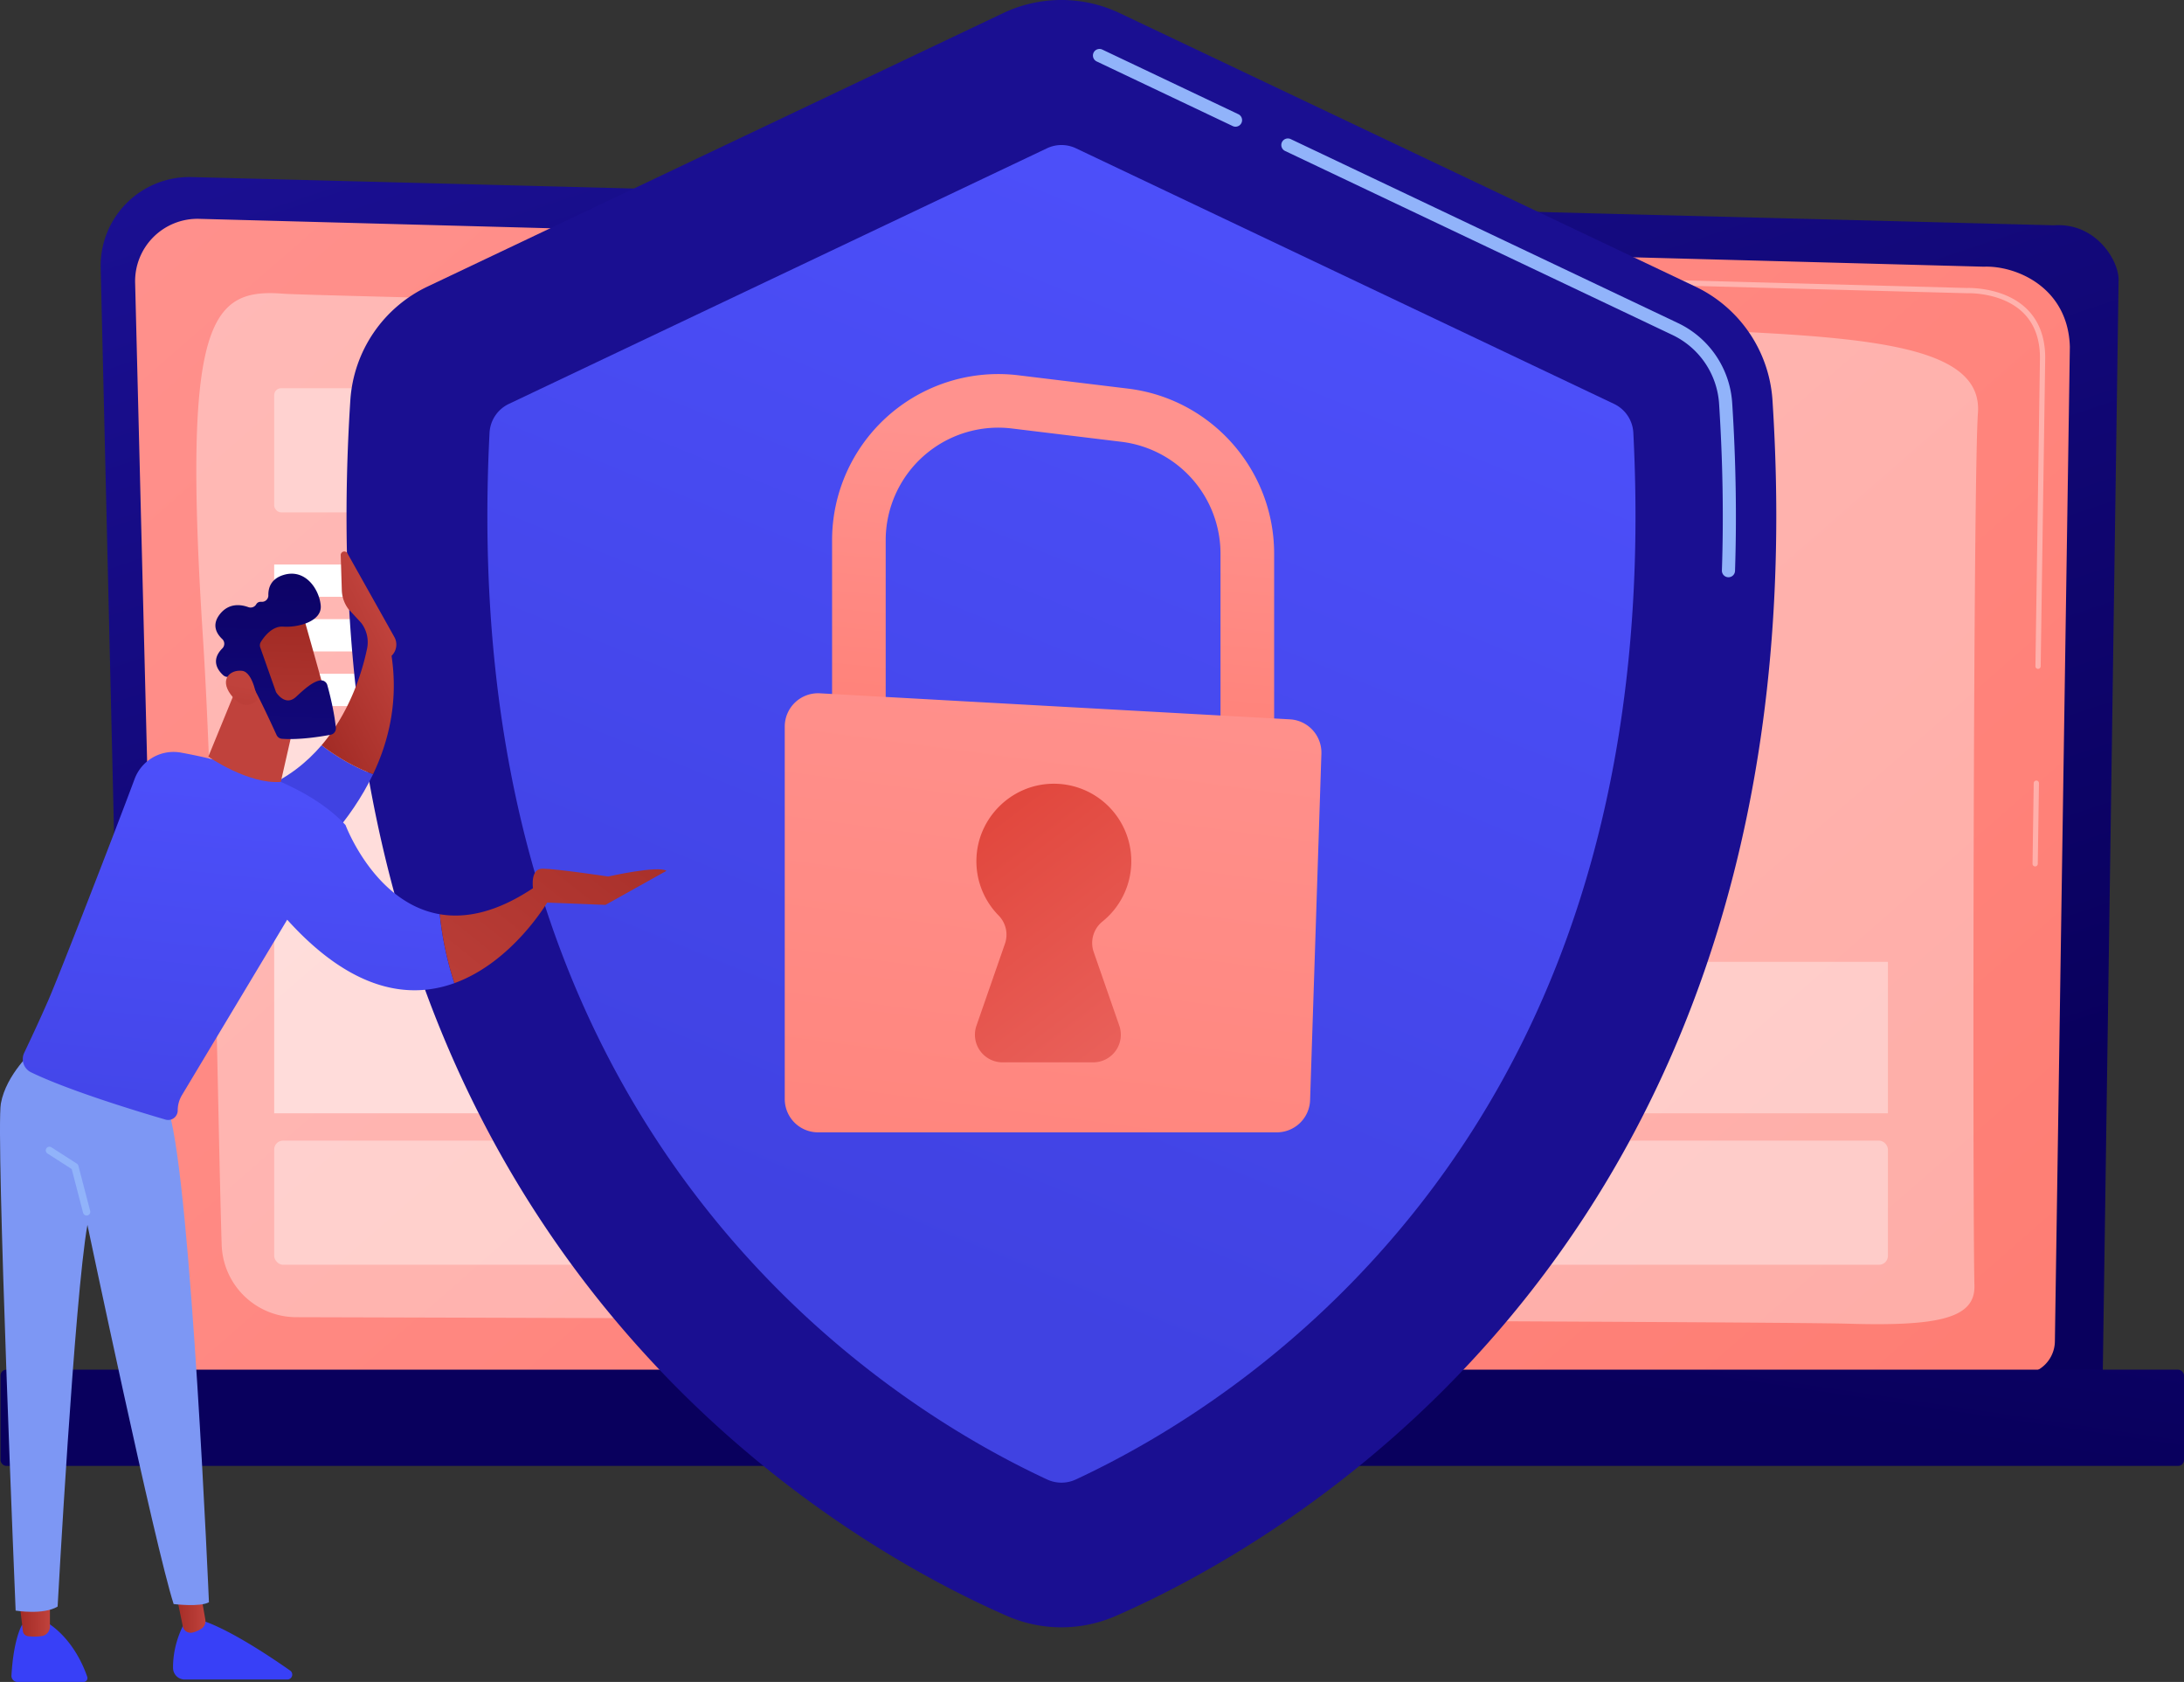
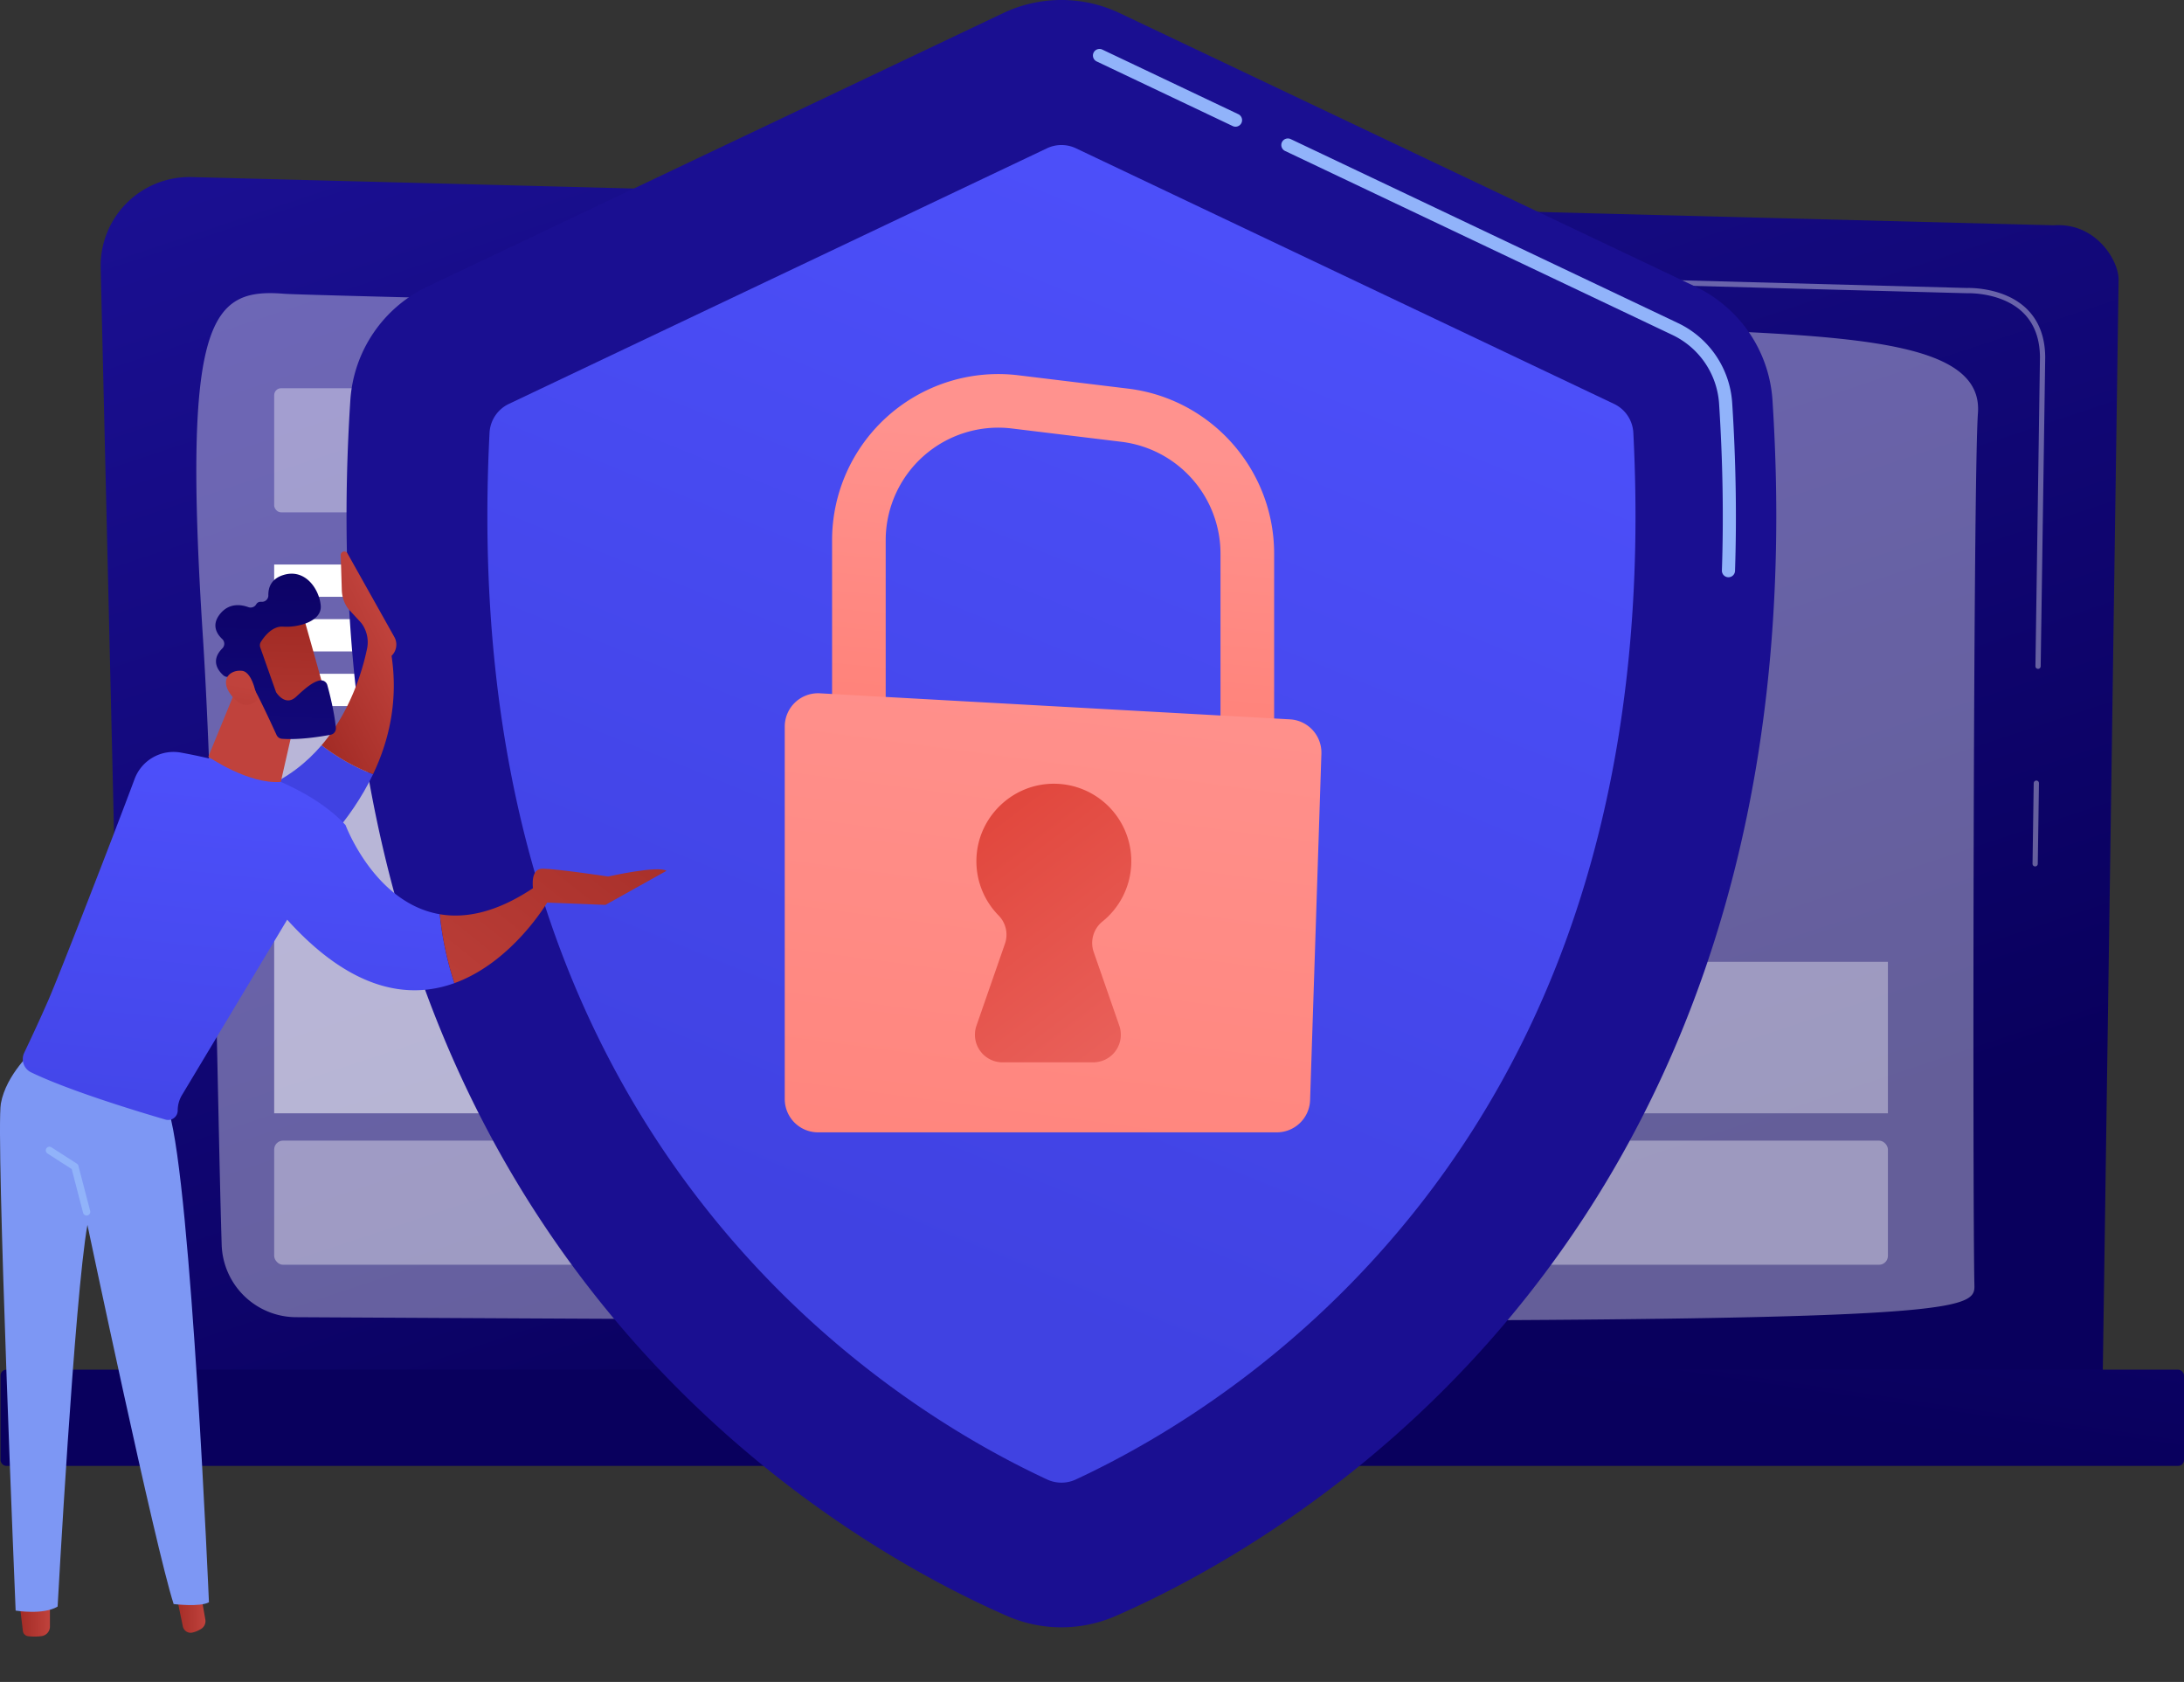
<svg xmlns="http://www.w3.org/2000/svg" xmlns:xlink="http://www.w3.org/1999/xlink" viewBox="0 0 2824.31 2174.65">
  <rect x="0" y="0" width="2824.31" height="2174.65" fill="#333333" stroke="none" />
  <defs>
    <style>.cls-1{fill:url(#linear-gradient);}.cls-2{fill:url(#linear-gradient-2);}.cls-3,.cls-5{opacity:0.37;}.cls-4,.cls-5,.cls-7{fill:#fff;}.cls-6{fill:url(#linear-gradient-3);}.cls-7{opacity:0.53;}.cls-8{fill:url(#linear-gradient-4);}.cls-9{fill:#91b3fa;}.cls-10{fill:url(#linear-gradient-5);}.cls-11{fill:url(#linear-gradient-6);}.cls-12{fill:url(#linear-gradient-7);}.cls-13{fill:url(#linear-gradient-8);}.cls-14{fill:url(#linear-gradient-9);}.cls-15{fill:url(#linear-gradient-10);}.cls-16{fill:url(#linear-gradient-11);}.cls-17{fill:url(#linear-gradient-12);}.cls-18{fill:#7d97f4;}.cls-19{fill:url(#linear-gradient-13);}.cls-20{fill:url(#linear-gradient-14);}.cls-21{fill:url(#linear-gradient-15);}.cls-22{fill:url(#linear-gradient-16);}.cls-23{fill:url(#linear-gradient-17);}.cls-24{fill:url(#linear-gradient-18);}.cls-25{fill:url(#linear-gradient-19);}.cls-26{fill:url(#linear-gradient-20);}.cls-27{fill:url(#linear-gradient-21);}</style>
    <linearGradient id="linear-gradient" x1="-97.54" y1="2775.38" x2="484.41" y2="1029.51" gradientTransform="matrix(-1, 0, 0, 1, 2009.63, 0)" gradientUnits="userSpaceOnUse">
      <stop offset="0" stop-color="#09005d" />
      <stop offset="1" stop-color="#1a0f91" />
    </linearGradient>
    <linearGradient id="linear-gradient-2" x1="1200.21" y1="914.65" x2="-2009.85" y2="4581.09" gradientTransform="matrix(-1, 0, 0, 1, 2009.63, 0)" gradientUnits="userSpaceOnUse">
      <stop offset="0" stop-color="#ff928e" />
      <stop offset="1" stop-color="#fe7062" />
    </linearGradient>
    <linearGradient id="linear-gradient-3" x1="1872.53" y1="2762.67" x2="2071.28" y2="1426.26" gradientTransform="translate(3705.91 5788.61) rotate(-180)" xlink:href="#linear-gradient" />
    <linearGradient id="linear-gradient-4" x1="2893.87" y1="-387.47" x2="2615.45" y2="189.75" gradientTransform="matrix(1, 0, 0, 1, 0, 0)" xlink:href="#linear-gradient" />
    <linearGradient id="linear-gradient-5" x1="-496.8" y1="1043.28" x2="154.41" y2="2641.69" gradientTransform="matrix(-1, 0, 0, 1, 1640.85, 0)" gradientUnits="userSpaceOnUse">
      <stop offset="0" stop-color="#4f52ff" />
      <stop offset="1" stop-color="#4042e2" />
    </linearGradient>
    <linearGradient id="linear-gradient-6" x1="-187.06" y1="1631.9" x2="-112.28" y2="2419.57" gradientTransform="matrix(-1, 0, 0, 1, 1640.85, 0)" xlink:href="#linear-gradient-2" />
    <linearGradient id="linear-gradient-7" x1="1846.66" y1="1854.05" x2="1592.58" y2="3759.68" gradientTransform="matrix(1, 0, 0, 1, 0, 0)" xlink:href="#linear-gradient-2" />
    <linearGradient id="linear-gradient-8" x1="-52.25" y1="2132.91" x2="-261.64" y2="2407.08" gradientTransform="matrix(-1, 0, 0, 1, 1640.85, 0)" gradientUnits="userSpaceOnUse">
      <stop offset="0" stop-color="#e1473d" />
      <stop offset="1" stop-color="#e9605a" />
    </linearGradient>
    <linearGradient id="linear-gradient-9" x1="860.03" y1="-543.87" x2="762.06" y2="-215.18" gradientTransform="translate(765.5)" gradientUnits="userSpaceOnUse">
      <stop offset="0" stop-color="#53d8ff" />
      <stop offset="1" stop-color="#3840f7" />
    </linearGradient>
    <linearGradient id="linear-gradient-10" x1="-300.27" y1="3151.09" x2="-260.41" y2="3151.09" gradientTransform="translate(765.5)" gradientUnits="userSpaceOnUse">
      <stop offset="0" stop-color="#a22b25" />
      <stop offset="1" stop-color="#c0423c" />
    </linearGradient>
    <linearGradient id="linear-gradient-11" x1="1076.62" y1="-479.33" x2="978.64" y2="-150.64" xlink:href="#linear-gradient-9" />
    <linearGradient id="linear-gradient-12" x1="-98.92" y1="3133.4" x2="-59.29" y2="3133.4" xlink:href="#linear-gradient-10" />
    <linearGradient id="linear-gradient-13" x1="1081.16" y1="1659.58" x2="1022.31" y2="1747.86" gradientTransform="matrix(1, 0, 0, 1, 0, 0)" xlink:href="#linear-gradient-5" />
    <linearGradient id="linear-gradient-14" x1="-717.24" y1="2185.13" x2="-569.94" y2="2185.13" gradientTransform="translate(474.61 -314.14) rotate(-26.89)" xlink:href="#linear-gradient-10" />
    <linearGradient id="linear-gradient-15" x1="30.74" y1="1933.29" x2="-49.89" y2="2696.91" gradientTransform="translate(765.5)" xlink:href="#linear-gradient-5" />
    <linearGradient id="linear-gradient-16" x1="499.79" y1="2004.99" x2="181.52" y2="2400.95" xlink:href="#linear-gradient-10" />
    <linearGradient id="linear-gradient-17" x1="560.13" y1="2053.49" x2="241.86" y2="2449.45" xlink:href="#linear-gradient-10" />
    <linearGradient id="linear-gradient-18" x1="1106.09" y1="1812.37" x2="972.54" y2="1889.33" gradientTransform="matrix(1, 0, 0, 1, 0, 0)" xlink:href="#linear-gradient-10" />
    <linearGradient id="linear-gradient-19" x1="-212.68" y1="3887.25" x2="-348.91" y2="4067.46" gradientTransform="translate(-1257.93 -1428.5) rotate(-35.22)" xlink:href="#linear-gradient-10" />
    <linearGradient id="linear-gradient-20" x1="201.74" y1="1706.63" x2="216.94" y2="2269.31" gradientTransform="matrix(-1, 0, 0, 1, 1004.91, 0)" xlink:href="#linear-gradient" />
    <linearGradient id="linear-gradient-21" x1="-412.2" y1="4029.96" x2="-302.94" y2="3917.86" gradientTransform="translate(-1257.93 -1428.5) rotate(-35.22)" xlink:href="#linear-gradient-10" />
  </defs>
  <g id="Illustration">
    <path class="cls-1" d="M604.52,2838.72a45.68,45.68,0,0,0,45.56,45.52H3114.14a45.68,45.68,0,0,0,45.56-45.52l20.51-1416c0-25-29.5-73.91-83.56-70.24L688.5,1290.14a114.82,114.82,0,0,0-117.82,117.44Z" transform="translate(-440.47 -1061.19)" />
-     <path class="cls-2" d="M649.5,2795a43.24,43.24,0,0,0,43.11,43.11h2362.1a43.24,43.24,0,0,0,43.11-43.11l19.35-1285.47c-2.28-77.36-70.1-105.16-111.21-103.52L698,1344.13a80.7,80.7,0,0,0-82.79,82.58Z" transform="translate(-440.47 -1061.19)" />
    <g class="cls-3">
      <path class="cls-4" d="M3072.29,2181.43h-.05a3.4,3.4,0,0,1-3.34-3.45l1.53-104.25a3.5,3.5,0,0,1,3.44-3.34,3.39,3.39,0,0,1,3.35,3.44l-1.53,104.25A3.4,3.4,0,0,1,3072.29,2181.43Z" transform="translate(-440.47 -1061.19)" />
      <path class="cls-4" d="M3076.05,1926H3076a3.4,3.4,0,0,1-3.35-3.45l5.86-399.27c-.11-24.6-7.61-44.24-22.3-58.31-27.17-26-70.13-24.72-71.95-24.65l-737.49-19.77a3.4,3.4,0,0,1,.09-6.79h.06l737.27,19.78c1.76-.08,47.48-1.5,76.72,26.52,16.07,15.4,24.27,36.68,24.39,63.25l-5.86,399.34A3.39,3.39,0,0,1,3076.05,1926Z" transform="translate(-440.47 -1061.19)" />
    </g>
-     <path class="cls-5" d="M2993.76,2723.73c-2.48-106.24-1.56-1047.08,4.54-1128.34s-120.45-96.49-314.74-105.64S850,1444.41,807.74,1441c-94.87-7.69-131.5,32.26-105,442,14.92,230.92,18.95,612.3,24.39,787.52a96.7,96.7,0,0,0,96.46,93.72c394.49,1.08,1906.43,5.41,2007.08,8.41C2946.48,2776.06,2994.74,2765.86,2993.76,2723.73Z" transform="translate(-440.47 -1061.19)" />
+     <path class="cls-5" d="M2993.76,2723.73c-2.48-106.24-1.56-1047.08,4.54-1128.34s-120.45-96.49-314.74-105.64S850,1444.41,807.74,1441c-94.87-7.69-131.5,32.26-105,442,14.92,230.92,18.95,612.3,24.39,787.52a96.7,96.7,0,0,0,96.46,93.72C2946.48,2776.06,2994.74,2765.86,2993.76,2723.73Z" transform="translate(-440.47 -1061.19)" />
    <rect class="cls-6" x="441.13" y="2832.1" width="2823.65" height="124.42" rx="7.51" transform="translate(3265.44 4727.42) rotate(180)" />
    <rect class="cls-5" x="354.56" y="501.94" width="1923.12" height="160.53" rx="9" />
    <rect class="cls-5" x="354.56" y="1474.74" width="2086.86" height="160.53" rx="11.5" />
    <rect class="cls-5" x="1314.52" y="1243.58" width="1126.9" height="195.84" />
    <rect class="cls-4" x="354.56" y="729.89" width="889.32" height="41.74" />
    <rect class="cls-4" x="354.56" y="800.52" width="889.32" height="41.74" />
    <rect class="cls-4" x="354.56" y="871.16" width="889.32" height="41.74" />
    <rect class="cls-7" x="354.56" y="941.79" width="889.32" height="497.63" />
    <path class="cls-8" d="M893.53,1578.66a175.41,175.41,0,0,1,99.89-147l744.32-353.51a175.59,175.59,0,0,1,150.66,0l744.33,353.51a175.38,175.38,0,0,1,99.88,147c69.82,1079.21-622.16,1472.43-849,1571.76a175.8,175.8,0,0,1-141.09,0C1515.69,3051.09,823.72,2657.87,893.53,1578.66Z" transform="translate(-440.47 -1061.19)" />
    <path class="cls-9" d="M2038.22,1225a8.39,8.39,0,0,1-3.63-.82l-175.87-83.53a8.49,8.49,0,1,1,7.28-15.34l175.87,83.53a8.49,8.49,0,0,1-3.65,16.16Z" transform="translate(-440.47 -1061.19)" />
    <path class="cls-9" d="M2675.7,1807.53h-.3a8.5,8.5,0,0,1-8.2-8.77c2.34-69.56,1.11-142.11-3.64-215.64a106.22,106.22,0,0,0-60.52-88.93l-500.71-237.81a8.49,8.49,0,1,1,7.28-15.34l500.71,237.81A123.2,123.2,0,0,1,2680.5,1582c4.79,74.07,6,147.19,3.67,217.3A8.48,8.48,0,0,1,2675.7,1807.53Z" transform="translate(-440.47 -1061.19)" />
    <path class="cls-10" d="M1073.53,1620.78a43.86,43.86,0,0,1,25-37.37l695.82-330.47a43.78,43.78,0,0,1,37.55,0l695.82,330.47a43.86,43.86,0,0,1,24.95,37.37c20.58,402.58-72.41,738.48-276.58,998.82-155.66,198.49-337.74,304.86-444.45,354.48a43.85,43.85,0,0,1-37,0c-106.7-49.62-288.79-156-444.44-354.48C1145.94,2359.26,1053,2023.35,1073.53,1620.78Z" transform="translate(-440.47 -1061.19)" />
    <path class="cls-11" d="M2018.81,2053.31h69.35V1777c0-108.55-81.26-200.27-189-213.37l-141.8-17.23a214.92,214.92,0,0,0-240.86,213.37V2001h69.34V1759.72A145.61,145.61,0,0,1,1749,1615.19l141.79,17.23a145.73,145.73,0,0,1,128,144.53Z" transform="translate(-440.47 -1061.19)" />
    <path class="cls-12" d="M2108.66,1991.26l-607.91-33.68a43.09,43.09,0,0,0-45.46,43v481.59a43.07,43.07,0,0,0,43.08,43.07h593.3a43.07,43.07,0,0,0,43-41.67l14.61-447.91A43.09,43.09,0,0,0,2108.66,1991.26Z" transform="translate(-440.47 -1061.19)" />
    <path class="cls-13" d="M1703.22,2387.3,1740,2281.52a35.43,35.43,0,0,0-8-36.52,99.86,99.86,0,0,1-28.76-75c2.35-51.61,44.5-93.44,96.12-95.42a100.16,100.16,0,0,1,67,177.9,35.7,35.7,0,0,0-11.6,39.45l33.17,95.37a35.7,35.7,0,0,1-33.71,47.43H1736.93A35.7,35.7,0,0,1,1703.22,2387.3Z" transform="translate(-440.47 -1061.19)" />
-     <path class="cls-14" d="M468.94,3162.13s-10.91,17.21-13.66,65.4a7.85,7.85,0,0,0,7.8,8.32h85.4a5,5,0,0,0,4.79-6.63c-5-14.81-20.14-50.92-53.9-71.56Z" transform="translate(-440.47 -1061.19)" />
    <path class="cls-15" d="M465.23,3129.48l4.83,40.5a7.63,7.63,0,0,0,6.66,6.69,67.25,67.25,0,0,0,18-.17,12.51,12.51,0,0,0,10.32-12.41V3125Z" transform="translate(-440.47 -1061.19)" />
-     <path class="cls-16" d="M680.24,3157.66s-16.35,25.41-16,60.29a15.09,15.09,0,0,0,15.18,14.75H812.06a6.35,6.35,0,0,0,3.64-11.55c-25.09-17.62-74.42-50.54-110.1-63.49Z" transform="translate(-440.47 -1061.19)" />
    <path class="cls-17" d="M666.58,3113.92l10.3,50a10.32,10.32,0,0,0,12.2,8.12,37.4,37.4,0,0,0,11.66-4.88A11.82,11.82,0,0,0,706,3155.1l-10.65-60.6Z" transform="translate(-440.47 -1061.19)" />
    <path class="cls-18" d="M484.16,2418.46S448.34,2450,441.59,2488s19.1,655.59,19.1,655.59,35.83,6,54.29-5.23c0,0,21.9-400.81,38.55-493.43,0,0,87.31,415.18,111.5,490.2,0,0,34.51,4.2,45.64-2.36,0,0-22.87-538.2-51.61-633.89Z" transform="translate(-440.47 -1061.19)" />
    <path class="cls-9" d="M552.49,2632.79a4.85,4.85,0,0,0,1.19-.15,4.74,4.74,0,0,0,3.4-5.78l-15.22-58.37a4.72,4.72,0,0,0-2-2.8L507,2544.6a4.74,4.74,0,0,0-5.12,8l31.31,20.09,14.75,56.57A4.74,4.74,0,0,0,552.49,2632.79Z" transform="translate(-440.47 -1061.19)" />
    <path class="cls-19" d="M779.22,2080.8c-140.16,57-161.2,102.69-161.2,102.69l116.38,69.27s130.83-69.62,188.52-190.62c-27.4-10.1-50.4-25-66.62-37.38C837,2047.29,811.92,2067.5,779.22,2080.8Z" transform="translate(-440.47 -1061.19)" />
    <path class="cls-20" d="M889.75,1776.58a4.63,4.63,0,0,0-8.66,2.4l1.41,45.33a42.72,42.72,0,0,0,8.47,24.24l16.82,18.27a41.23,41.23,0,0,1,7.35,33.09c-5.77,27.71-21.1,80.74-58.84,124.85,16.22,12.42,39.22,27.28,66.62,37.38,21.17-44.4,32.51-95.71,23.9-153a20.19,20.19,0,0,0,3.63-24.33Z" transform="translate(-440.47 -1061.19)" />
    <path class="cls-21" d="M887.31,2127.93c-53.09-57.2-154.21-83-212.76-93.66a53.71,53.71,0,0,0-60,34.05c-26.34,70.83-98,255.09-111.89,286.76-11.39,26-23.29,51.35-30.85,67.21a19,19,0,0,0,8.89,25.38c49.25,23.74,137.89,50.61,173.82,61.09a12.33,12.33,0,0,0,15.77-11.87,38.47,38.47,0,0,1,5.5-19.82l136.08-226.78c84.83,94.05,159.11,102.65,216.17,82.07a429.5,429.5,0,0,1-18.89-89.13C924.83,2228.79,887.31,2127.93,887.31,2127.93Z" transform="translate(-440.47 -1061.19)" />
    <path class="cls-22" d="M1148.47,2227.45l-15.21-20.29c-49.25,33.83-90.42,41.85-124.13,36.07a429.5,429.5,0,0,0,18.89,89.13C1103.19,2305.24,1148.47,2227.45,1148.47,2227.45Z" transform="translate(-440.47 -1061.19)" />
    <path class="cls-23" d="M1137.75,2227.81l85.71,3.34,78.91-44.07c-11.33-7.1-75.38,7.41-75.38,7.41s-67-10.12-85.09-10.15c-15.05,0-12.9,21.63-11.74,29,.23,1.5.43,2.4.43,2.4Z" transform="translate(-440.47 -1061.19)" />
    <path class="cls-24" d="M755.08,1929.21l-45.22,110.35s52,36,93.76,32.54l22.57-99.22Z" transform="translate(-440.47 -1061.19)" />
    <path class="cls-25" d="M831.47,1854c1,1.47,32.72,115.91,32.72,115.91l-65.73,16.7-46.14-104S814.13,1829.41,831.47,1854Z" transform="translate(-440.47 -1061.19)" />
    <path class="cls-26" d="M777.07,1898.38l20,56.66a8.47,8.47,0,0,0,1,2c2.72,3.85,13,16.44,25.26,5.1,11.1-10.28,21.38-19.5,30.88-21.18a8.38,8.38,0,0,1,9.54,6c2.88,10.4,8.93,34,11.06,55.22a8.38,8.38,0,0,1-6.81,9c-12.84,2.43-40.06,6.82-62.78,5.22a8.42,8.42,0,0,1-7.08-4.88c-6.26-13.68-25.45-55.2-32.58-65.94-6.7-10.09-23.12-9.8-30-9.19a8.22,8.22,0,0,1-6.18-2c-6-5.28-17.49-18.76-1.36-34.9a8.41,8.41,0,0,0-.2-12.1c-6.92-6.51-14.33-18.06-2.79-32.39,11.73-14.56,27.21-12.24,36.7-8.78a8.39,8.39,0,0,0,10.1-3.73c1.19-2,3.26-3.51,6.85-3.2a8.27,8.27,0,0,0,8.82-8.48c-.17-9.33,3.17-21.11,19.36-26.15,28.71-8.94,46.62,18.8,48.39,39.5s-29.91,28.62-48.54,27.23c-14.16-1.07-24.68,13-28.91,19.77A8.28,8.28,0,0,0,777.07,1898.38Z" transform="translate(-440.47 -1061.19)" />
    <path class="cls-27" d="M773.08,1966.21s-4.63-35.93-19.58-37.69S724,1939,738.86,1959.21C757.35,1984.3,773.08,1966.21,773.08,1966.21Z" transform="translate(-440.47 -1061.19)" />
  </g>
</svg>